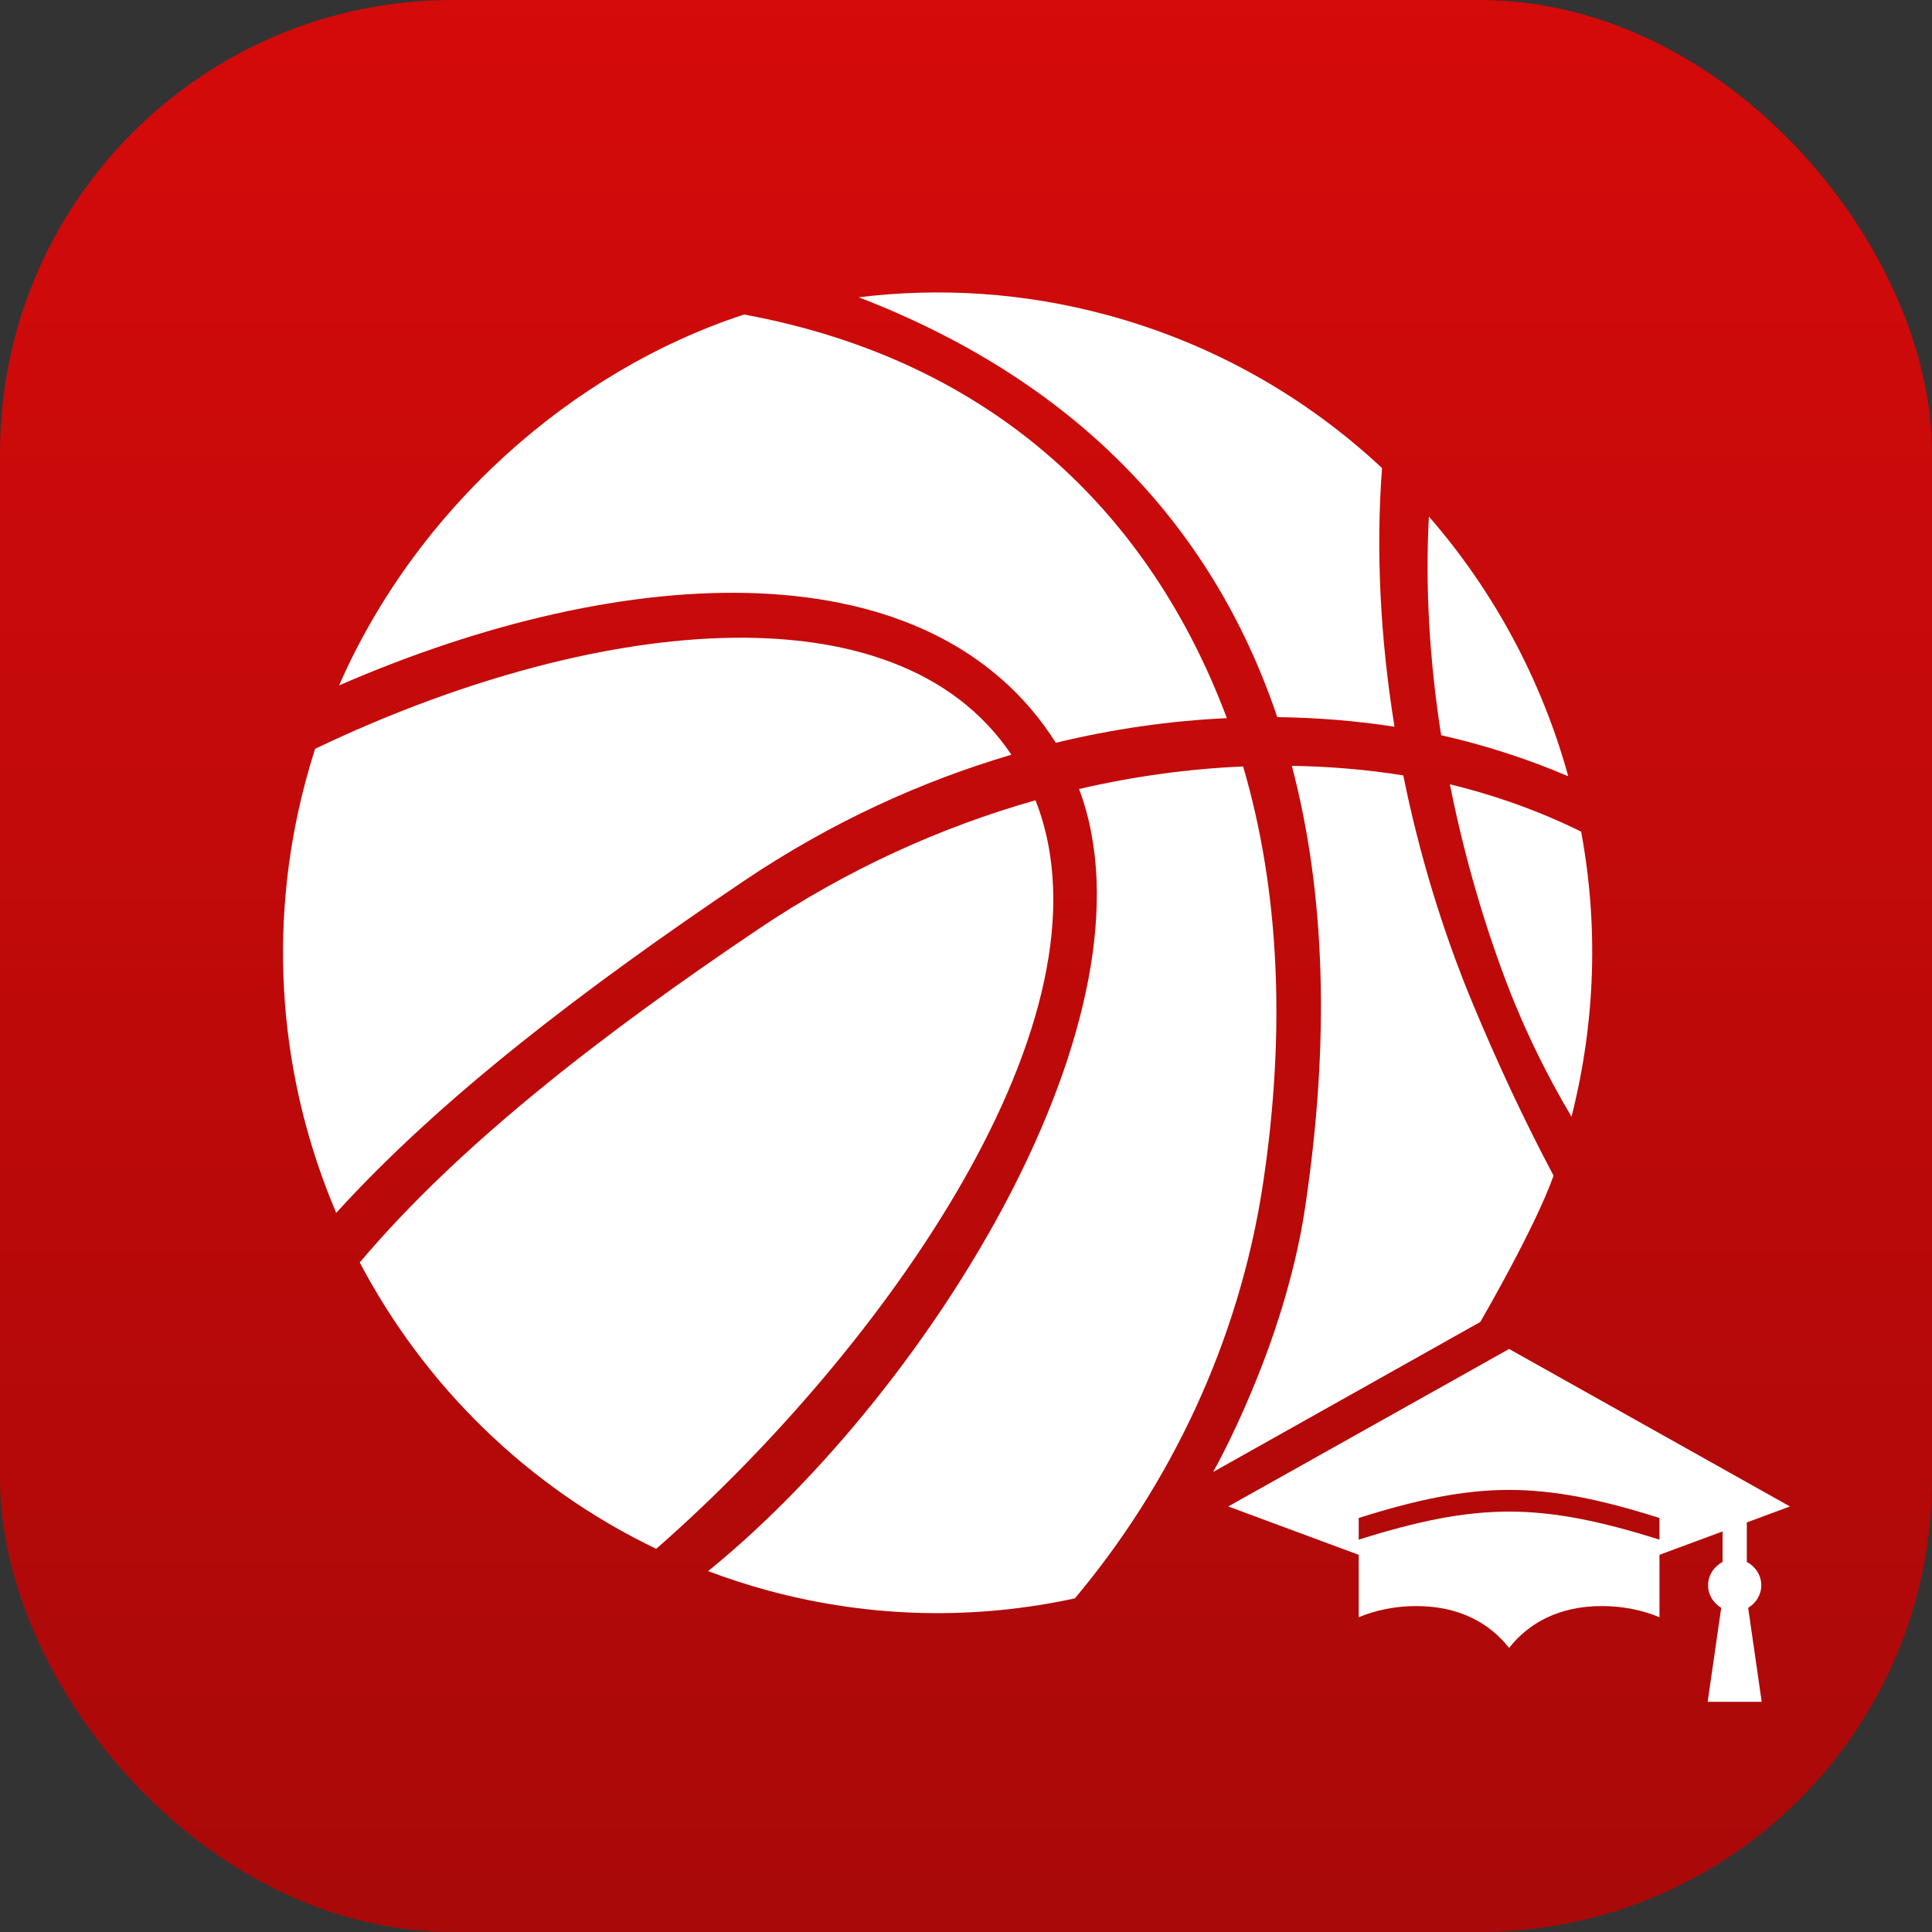
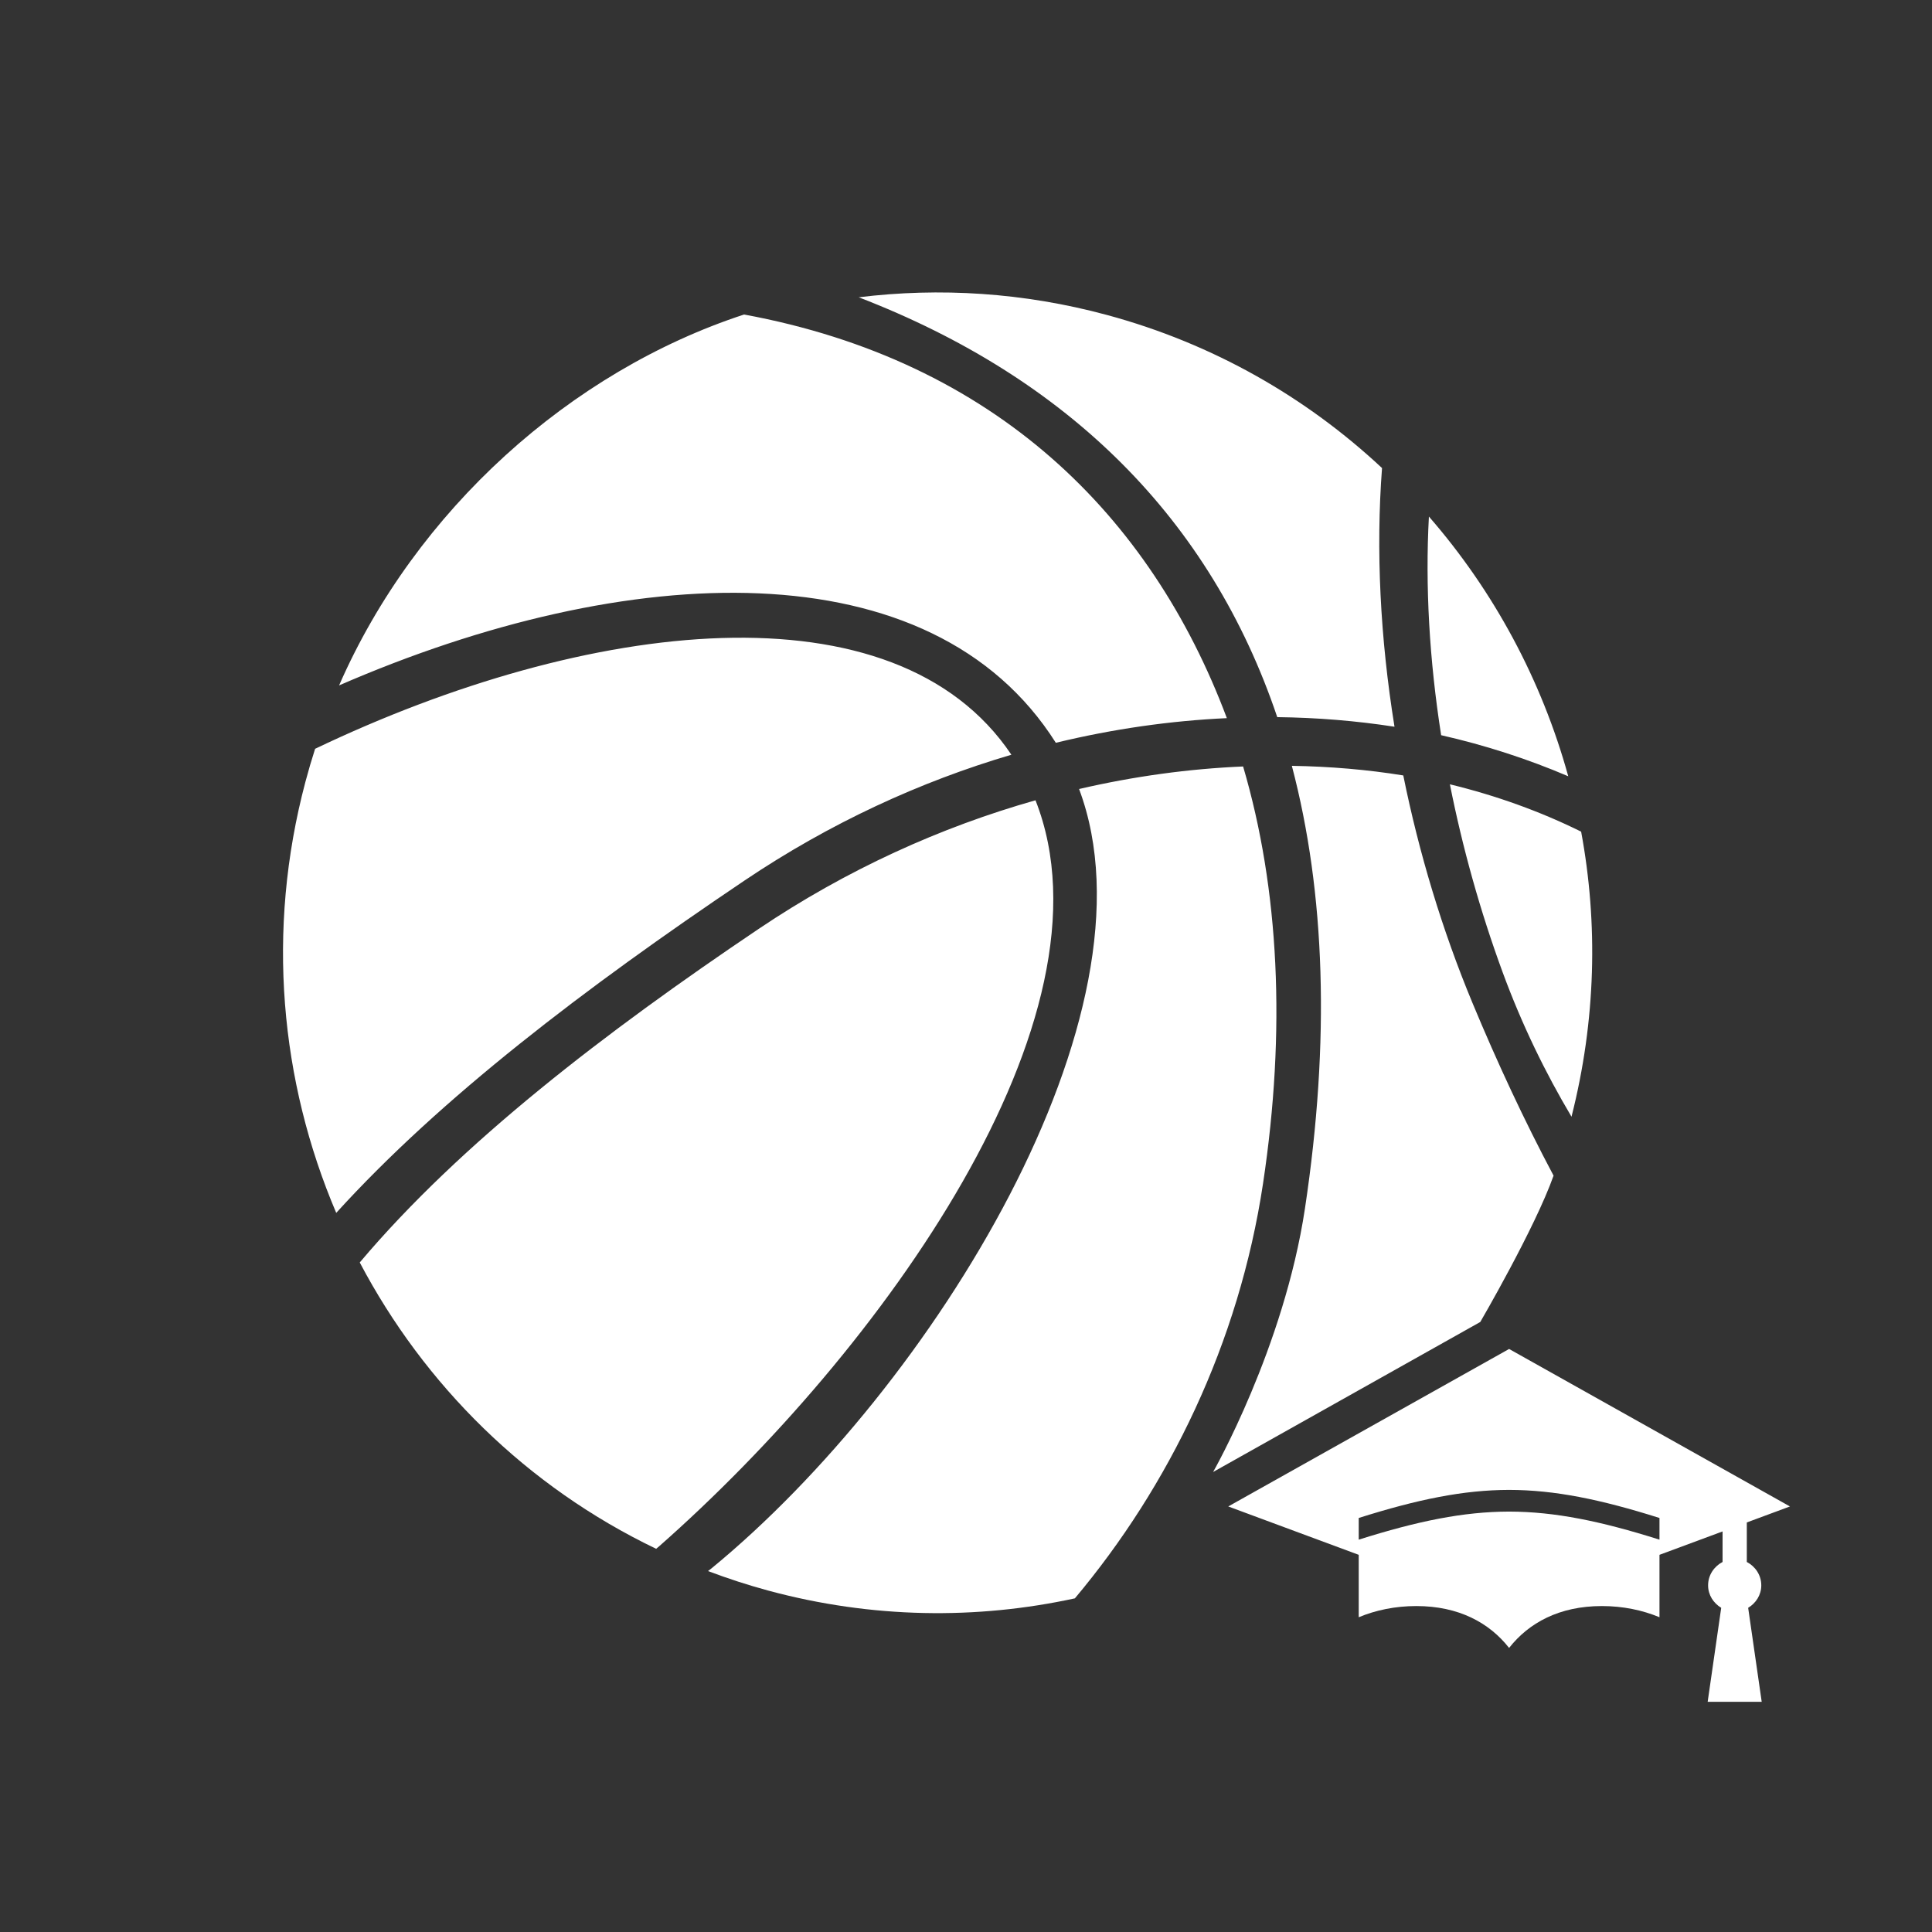
<svg xmlns="http://www.w3.org/2000/svg" width="1024px" height="1024px" viewBox="0 0 1024 1024" version="1.1">
  <rect x="0" y="0" width="1024" height="1024" fill="#333333" stroke="none" />
  <title>college basketball</title>
  <desc>Created with Sketch.</desc>
  <defs>
    <linearGradient x1="50%" y1="0%" x2="50%" y2="100%" id="linearGradient-1">
      <stop stop-color="#D50A0A" offset="0%" />
      <stop stop-color="#A90909" offset="100%" />
    </linearGradient>
  </defs>
  <g id="Page-1" stroke="none" stroke-width="1" fill="none" fill-rule="evenodd">
    <g id="college-basketball">
-       <rect id="gradient" fill="url(#linearGradient-1)" x="0" y="0" width="1024" height="1024" rx="240" />
      <g id="Group-7" transform="translate(150, 155)" fill="#FFFFFF" fill-rule="nonzero">
        <path d="M526.968,225.092 C548.128,225.342 568.912,227.056 589.116,230.184 C581.513,183.165 579.21,136.454 582.503,93.086 C542.466,55.661 493.119,27.19 436.732,11.945 C392.492,-0.015 347.978,-2.693 305.139,2.568 C416.392,45.438 491.646,120.276 526.968,225.092 Z M421.933,263.194 C466.615,382.162 344.085,580.121 227.364,676.061 C226.673,676.63 225.965,677.138 225.271,677.7 C235.643,681.607 246.272,685.089 257.185,688.042 C312.187,702.912 367.617,703.476 419.703,692.164 C469.489,632.883 506.653,557.109 519.44,472.246 C531.631,391.337 528.053,316.34 508.873,251.246 C480.353,252.456 451.185,256.408 421.933,263.194 Z M541.644,485.561 C530.51,559.453 492.969,625.188 492.969,625.188 L634.578,545.676 C634.578,545.676 663.532,496.03 673.42,468.115 C658.014,439.128 643.595,408.224 630.424,376.538 C614.372,337.921 602.088,297.063 593.77,256 C574.667,252.904 554.894,251.232 534.708,250.909 C552.417,318.104 555.071,396.446 541.644,485.561 Z M681.208,256.443 C667.149,205.519 641.849,158.397 607.349,118.779 C605.341,155.579 607.606,194.861 613.834,234.667 C637.173,239.965 659.775,247.278 681.208,256.443 Z M618.472,260.698 C625.136,294.239 634.496,327.841 646.439,360.334 C656.71,388.281 669.148,413.691 682.929,436.878 C695.906,385.829 697.076,334.469 688.034,285.791 C666.318,275.04 642.887,266.628 618.472,260.698 Z M398.833,269.166 C348.69,283.367 298.779,305.903 252.049,337.374 C170.9,392.022 94.046,450.866 40.673,514.133 C74.888,579.073 129.19,633.018 197.773,665.893 C198.297,665.439 198.831,665.032 199.354,664.571 C316.821,561.102 444.33,384.568 398.833,269.166 Z M386.056,245.021 C324.48,153.249 161.283,172.888 17.016,241.875 C15.165,247.64 13.446,253.48 11.874,259.4 C-9.09,338.341 -1.464,418.169 28.206,487.853 C83.547,426.931 159.629,368.93 244.484,311.786 C289.964,281.159 337.874,259.23 386.056,245.021 Z M29.724,208.278 C182.843,141.666 343.775,134.66 409.609,238.691 C440.04,231.326 470.424,227.008 500.257,225.63 C459.925,118.033 377.305,36.224 244.375,11.701 C152.464,41.792 70.376,115.339 29.724,208.278 Z" id="Shape" />
        <path d="M649.886,560 L649.821,560 L501,643.453 L523.864,651.93 L523.864,672.871 C519.364,675.235 516.193,679.812 516.193,685.27 C516.193,690.406 519.064,694.704 523.146,697.175 L515.968,746.987 L544.607,746.987 L537.429,697.175 C541.511,694.704 544.382,690.406 544.382,685.27 C544.382,679.823 541.211,675.235 536.711,672.871 L536.711,656.69 L570.15,669.089 L570.15,702.171 C579.129,698.421 589.521,696.24 600.643,696.24 C623.293,696.24 639.407,705.169 649.821,718.395 L649.886,718.395 C660.3,705.18 676.425,696.24 699.064,696.24 C710.186,696.24 720.579,698.421 729.557,702.171 L729.557,669.089 L798.707,643.453 L649.886,560 Z M649.886,646.171 L649.821,646.171 C625.639,646.225 601.425,651.178 570.15,661.052 L570.15,649.555 C601.436,639.681 625.65,634.728 649.821,634.674 L649.886,634.674 C674.068,634.728 698.282,639.681 729.557,649.555 L729.557,661.052 C698.282,651.178 674.068,646.225 649.886,646.171 Z" id="Shape" transform="translate(649.854, 653.493) scale(-1, 1) translate(-649.854, -653.493) " />
      </g>
    </g>
  </g>
</svg>